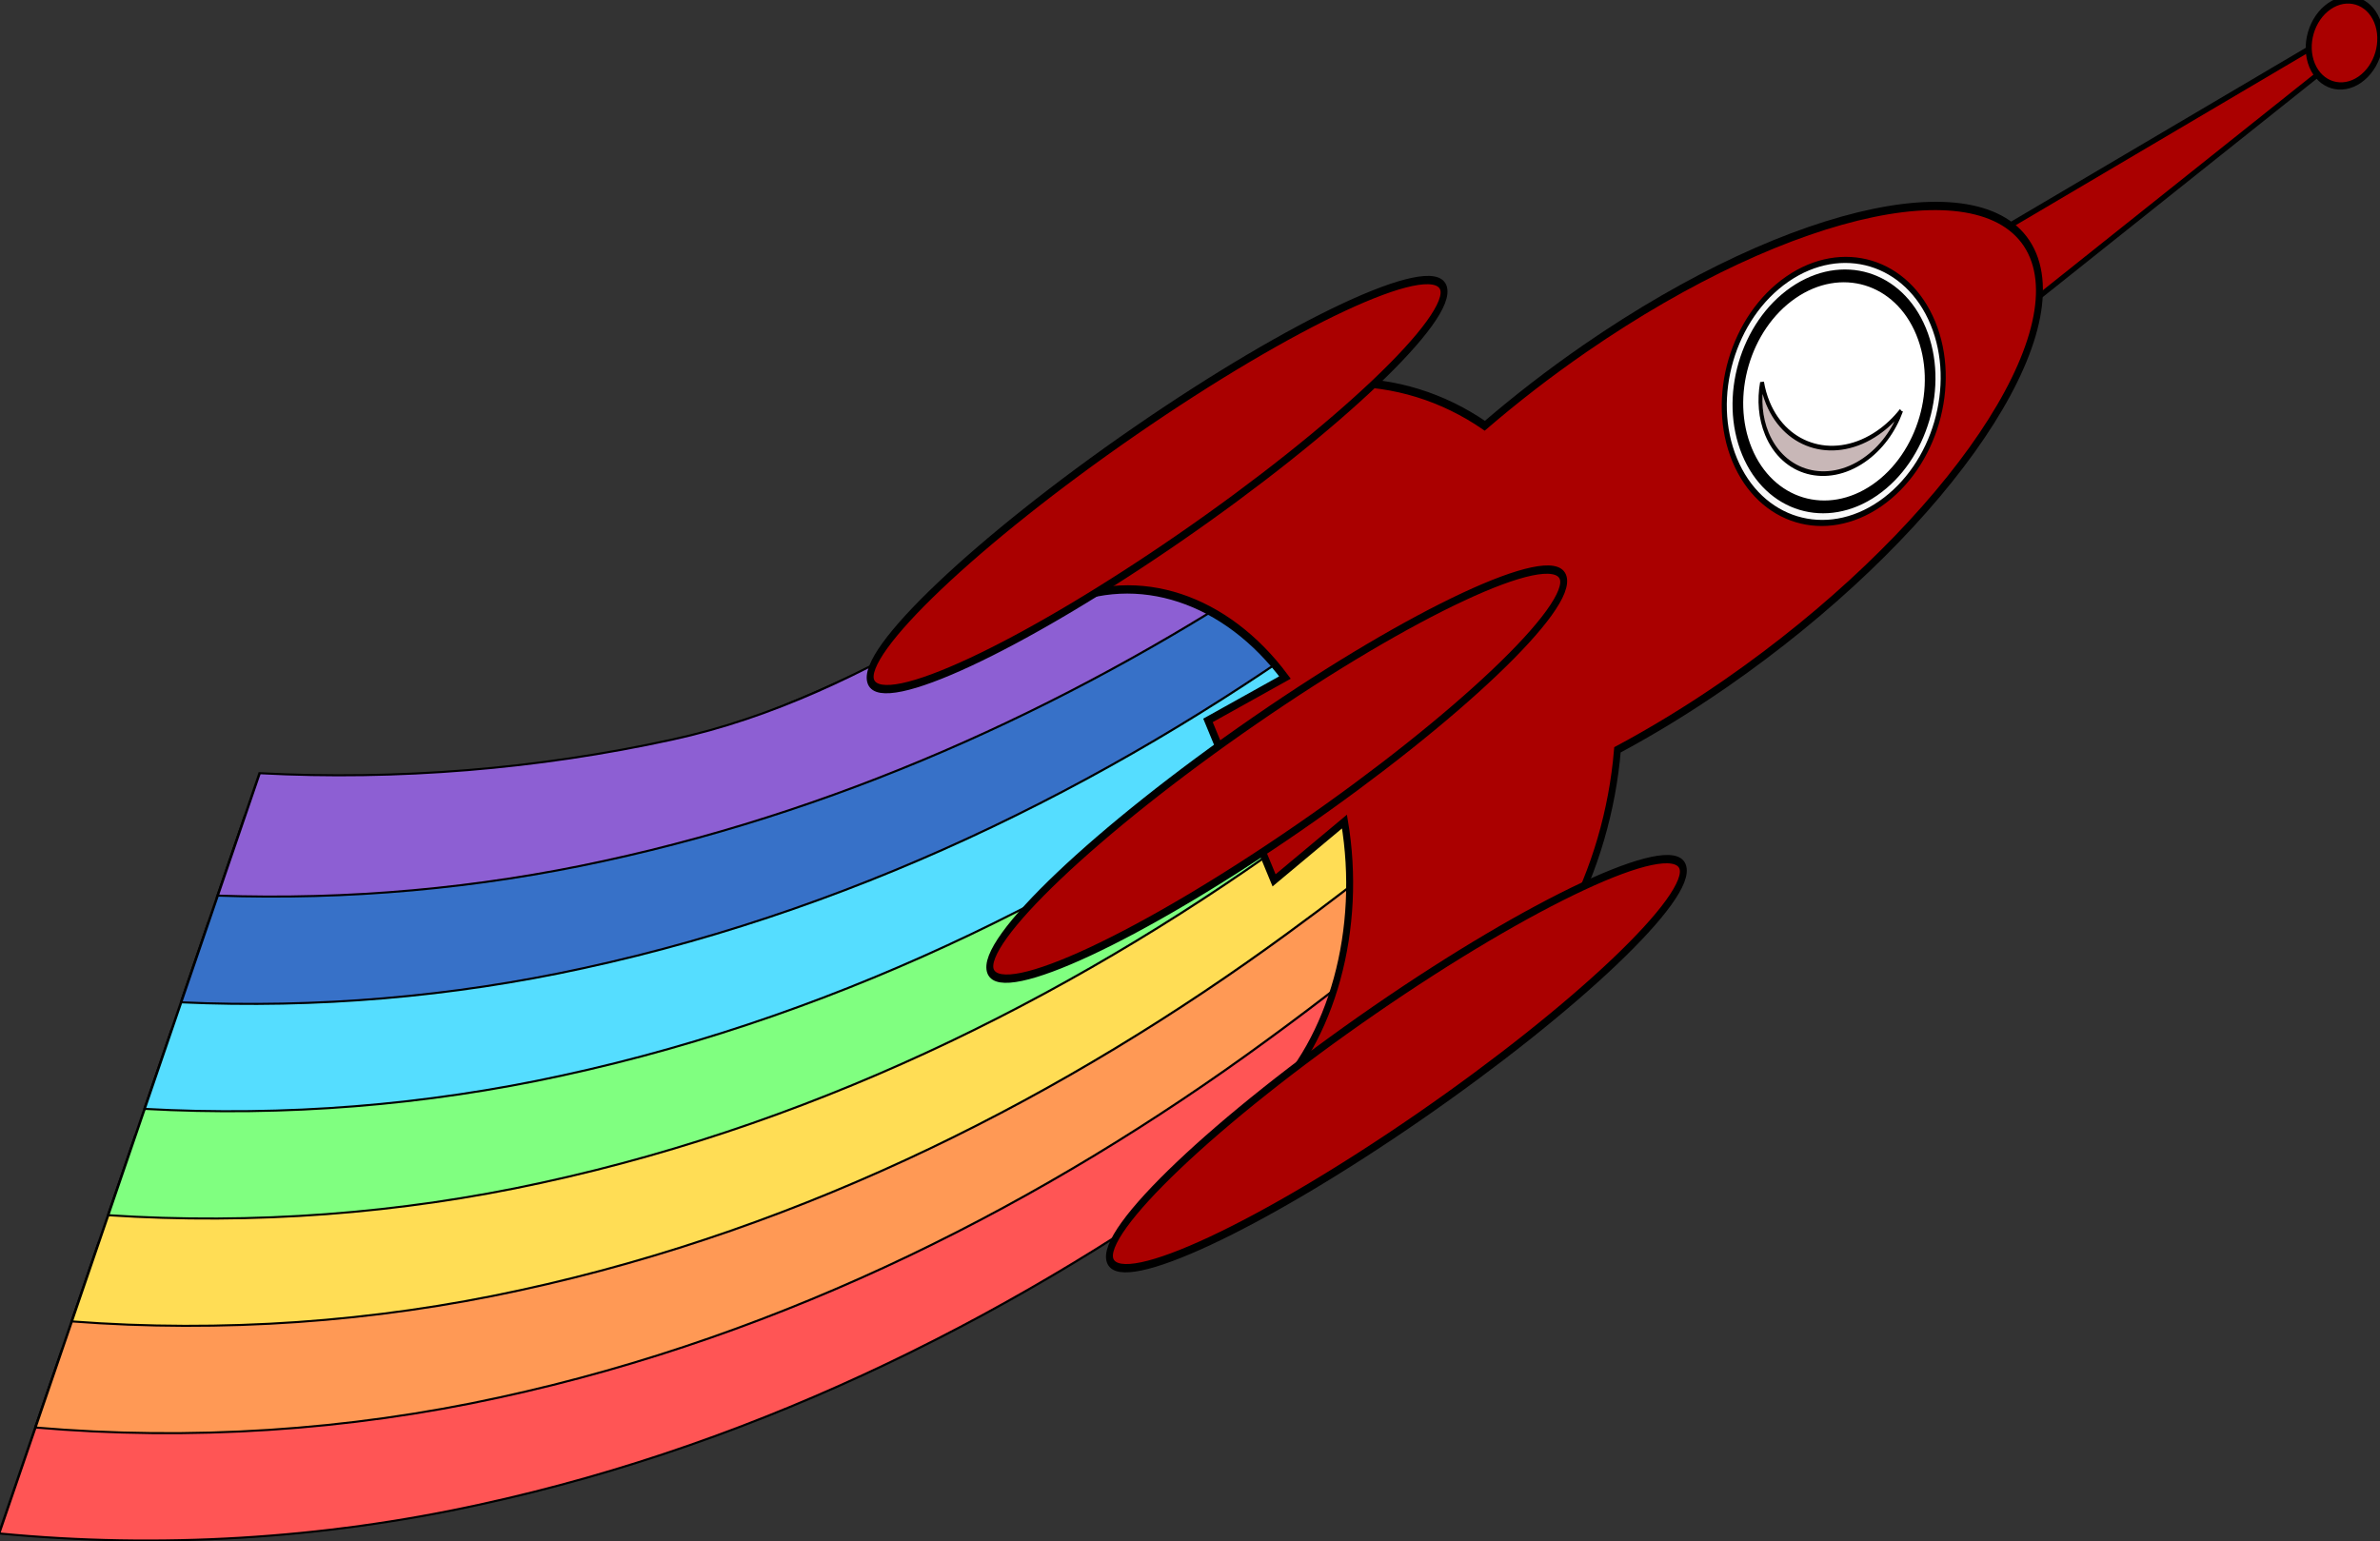
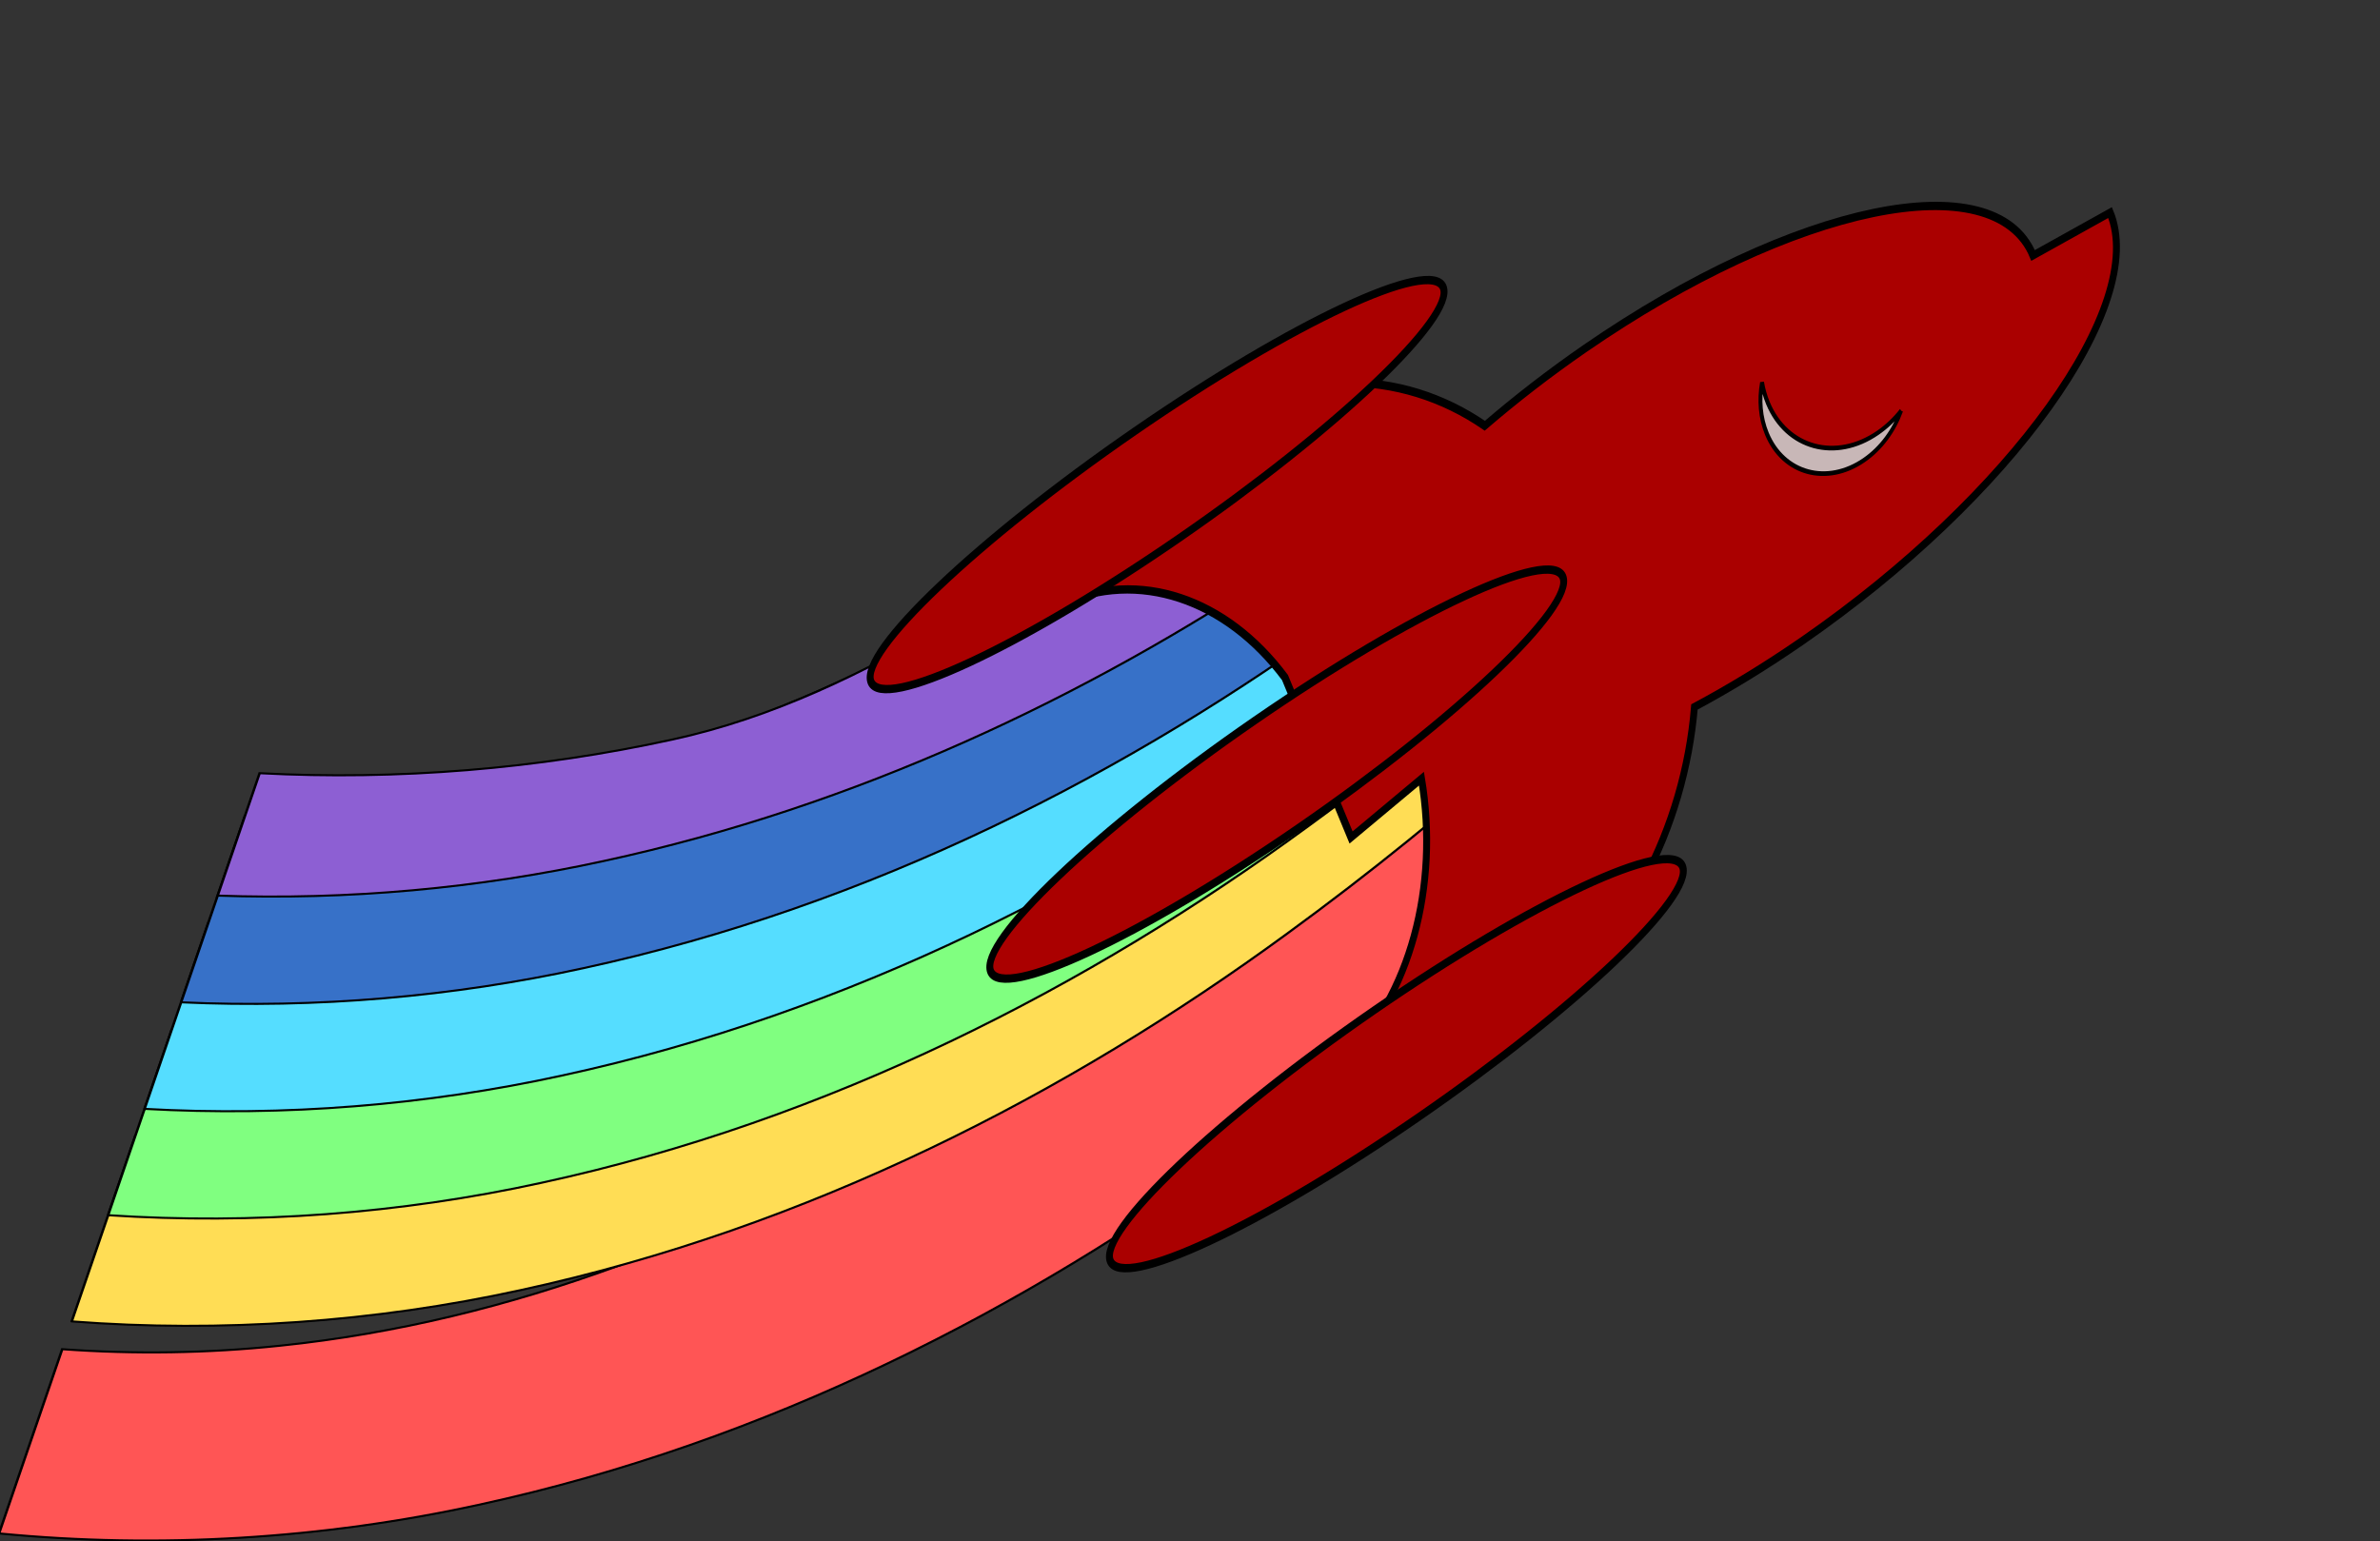
<svg xmlns="http://www.w3.org/2000/svg" version="1.1" viewBox="0 0 2203.4 1427.1">
  <rect x="0" y="0" width="2203.4" height="1427.1" fill="#333333" stroke="none" />
  <g transform="translate(1377.7 759.72)">
    <g transform="matrix(1.473 .018 -.018 1.473 715.08 -18.421)">
      <g transform="matrix(1.065 2.491 -2.19 1.551 119.68 113.98)" stroke="#000">
        <g transform="matrix(-.289 .33 -.193 -.217 -4.954 473.69)" style="">
          <g transform="matrix(-1.5 0 0 1.53 317.47 524.95)" />
        </g>
        <g stroke="#000">
          <path transform="matrix(.433 -.494 -.295 -.331 -483.91 893.58)" d="m606.09 4.688v93.156c28.22 4.883 55.9 12.8 82.406 23.719 85.653 35.02 156.63 98.508 213.59 170.34 61.471 77.932 109.14 165.53 148.75 256.38l75.516-93.601c-29.4-66.49-57.066-80.894-96.466-142.26-62.71-98.14-143.65-187-245.21-245.69-54.73-31.808-115.74-53.14-178.5-62.032z" fill="#f55" />
-           <path transform="matrix(.433 -.494 -.295 -.331 -483.91 893.58)" d="m606.09 58.25v93.312c26.139 4.94 51.784 12.514 76.406 22.656 85.653 35.02 156.63 98.508 213.59 170.34 52.426 66.464 94.782 139.98 130.69 216.53l81.094-43.25c-24.899-52.527-52.566-103.67-84.094-152.75-62.71-98.14-143.65-187.03-245.21-245.71-52.98-30.794-111.87-51.752-172.5-61.13z" fill="#f95" />
          <path transform="matrix(.433 -.494 -.295 -.331 -483.91 893.58)" d="m606.09 111.91v93.531c24.064 4.934 47.668 12.103 70.406 21.469 85.653 35.02 156.63 98.477 213.59 170.31 43.399 55.02 79.909 114.88 111.56 177.28l80.969-43.188c-19.7-38.82-41.2-76.78-64.8-113.56-62.71-98.14-143.65-187-245.21-245.69-51.237-29.773-107.99-50.348-166.5-60.156z" fill="#fd5" />
          <path transform="matrix(.433 -.494 -.295 -.331 -483.91 893.58)" d="m606.09 165.59v93.781c21.988 4.865 43.56 11.601 64.406 20.188 85.653 35.02 156.63 98.508 213.59 170.34 34.372 43.576 64.418 90.186 91.156 138.69l80.969-43.188c-13.958-25.451-28.696-50.496-44.438-75-62.71-98.13-143.65-186.99-245.21-245.68-49.486-28.755-104.11-48.941-160.5-59.125z" fill="#80ff80" />
          <path transform="matrix(.433 -.494 -.295 -.331 -483.91 893.58)" d="m606.09 219.34v94.062c19.916 4.733 39.457 11.007 58.406 18.812 85.653 35.02 156.63 98.508 213.59 170.34 25.342 32.128 48.328 65.908 69.375 100.88l81.13-43.31c-7.391-12.468-14.993-24.81-22.844-37.031-62.71-98.14-143.65-187.03-245.21-245.71-47.727-27.733-100.24-47.523-154.5-58.031z" fill="#5df" />
          <path transform="matrix(.433 -.494 -.295 -.331 -483.91 893.58)" d="m606.09 273.25v94.312c17.843 4.537 35.364 10.324 52.406 17.344 85.653 35.02 156.63 98.477 213.59 170.31 16.287 20.648 31.61 41.988 46.062 63.875l81.5-43.531c-62.674-98.064-143.57-186.85-245.06-245.5-45.967-26.71-96.367-46.035-148.5-56.812z" fill="#3771c8" />
          <path transform="matrix(.433 -.494 -.295 -.331 -483.91 893.58)" d="m606.09 327.19v61.906c53.553 10.604 105.36 30.233 152.5 57.625 70.83 40.93 115.84 121.57 167.41 184.77l43.219-39.642c-58.847-83.455-131.85-157.82-220.62-209.12-44.201-25.685-92.501-44.537-142.5-55.531z" fill="#8d5fd3" />
-           <path transform="translate(-7.3144e-6 1.0263e-5)" d="m-201.35-56.988-6.325 89.078h18.448l-6.325-89.078z" fill="#a00" stroke-width="1.273" />
          <g transform="translate(-138.1 -60.088)" fill="#a00" stroke-width="1.783">
-             <path d="m-60.281 85.438c-23.31 0-42.219 48.201-42.219 107.69 0 10.151 0.565 19.97 1.594 29.281-22.634 13.296-37.781 37.421-37.781 65 0 16.978 5.746 32.664 15.438 45.312 3.577-20.53 21.277-37.239 44.594-43.031l-2 20.969h40.156l-2-20.969c23.331 5.8 41.043 22.529 44.594 43.094 9.71-12.658 15.438-28.373 15.438-45.375v-0.375c-0.144-27.223-15.011-51.055-37.25-64.344 1.049-9.395 1.625-19.309 1.625-29.562v-0.531c-0.121-59.28-18.963-107.16-42.189-107.16z" />
+             <path d="m-60.281 85.438c-23.31 0-42.219 48.201-42.219 107.69 0 10.151 0.565 19.97 1.594 29.281-22.634 13.296-37.781 37.421-37.781 65 0 16.978 5.746 32.664 15.438 45.312 3.577-20.53 21.277-37.239 44.594-43.031h40.156l-2-20.969c23.331 5.8 41.043 22.529 44.594 43.094 9.71-12.658 15.438-28.373 15.438-45.375v-0.375c-0.144-27.223-15.011-51.055-37.25-64.344 1.049-9.395 1.625-19.309 1.625-29.562v-0.531c-0.121-59.28-18.963-107.16-42.189-107.16z" />
            <ellipse transform="translate(11.739,114.95)" cx="-72.629" cy="185.4" rx="13.43" ry="81.399" />
            <ellipse transform="translate(-60.949,114.95)" cx="-72.629" cy="185.4" rx="13.43" ry="81.399" />
            <ellipse transform="translate(84.427,114.95)" cx="-72.629" cy="185.4" rx="13.43" ry="81.399" />
          </g>
          <g transform="translate(-137.27 -60.088)">
-             <circle transform="matrix(1.305,0,0,1.305,14.251,-31.253)" cx="-57.98" cy="132.77" r="21.611" fill="#f9f9f9" />
-             <circle transform="matrix(1.146,0,0,1.146,5.059,-10.205)" cx="-57.98" cy="132.77" r="21.611" fill="#fff" stroke-width="2.395" />
-           </g>
-           <circle transform="translate(-141.26 -78.009)" cx="-56.662" cy="14.96" r="9.224" fill="#a00" stroke-width="1.554" />
+             </g>
          <path d="m-185.82 68.77c0.754 2.246 1.159 4.669 1.159 7.185 0 11.937-9.232 21.606-20.627 21.606-1.67 0-3.286-0.2-4.841-0.592 3.008 2.29 6.71 3.631 10.713 3.631 10.075 0 18.232-8.553 18.232-19.108 0-4.888-1.754-9.342-4.635-12.721z" fill="#c8b7b7" />
        </g>
      </g>
    </g>
  </g>
</svg>